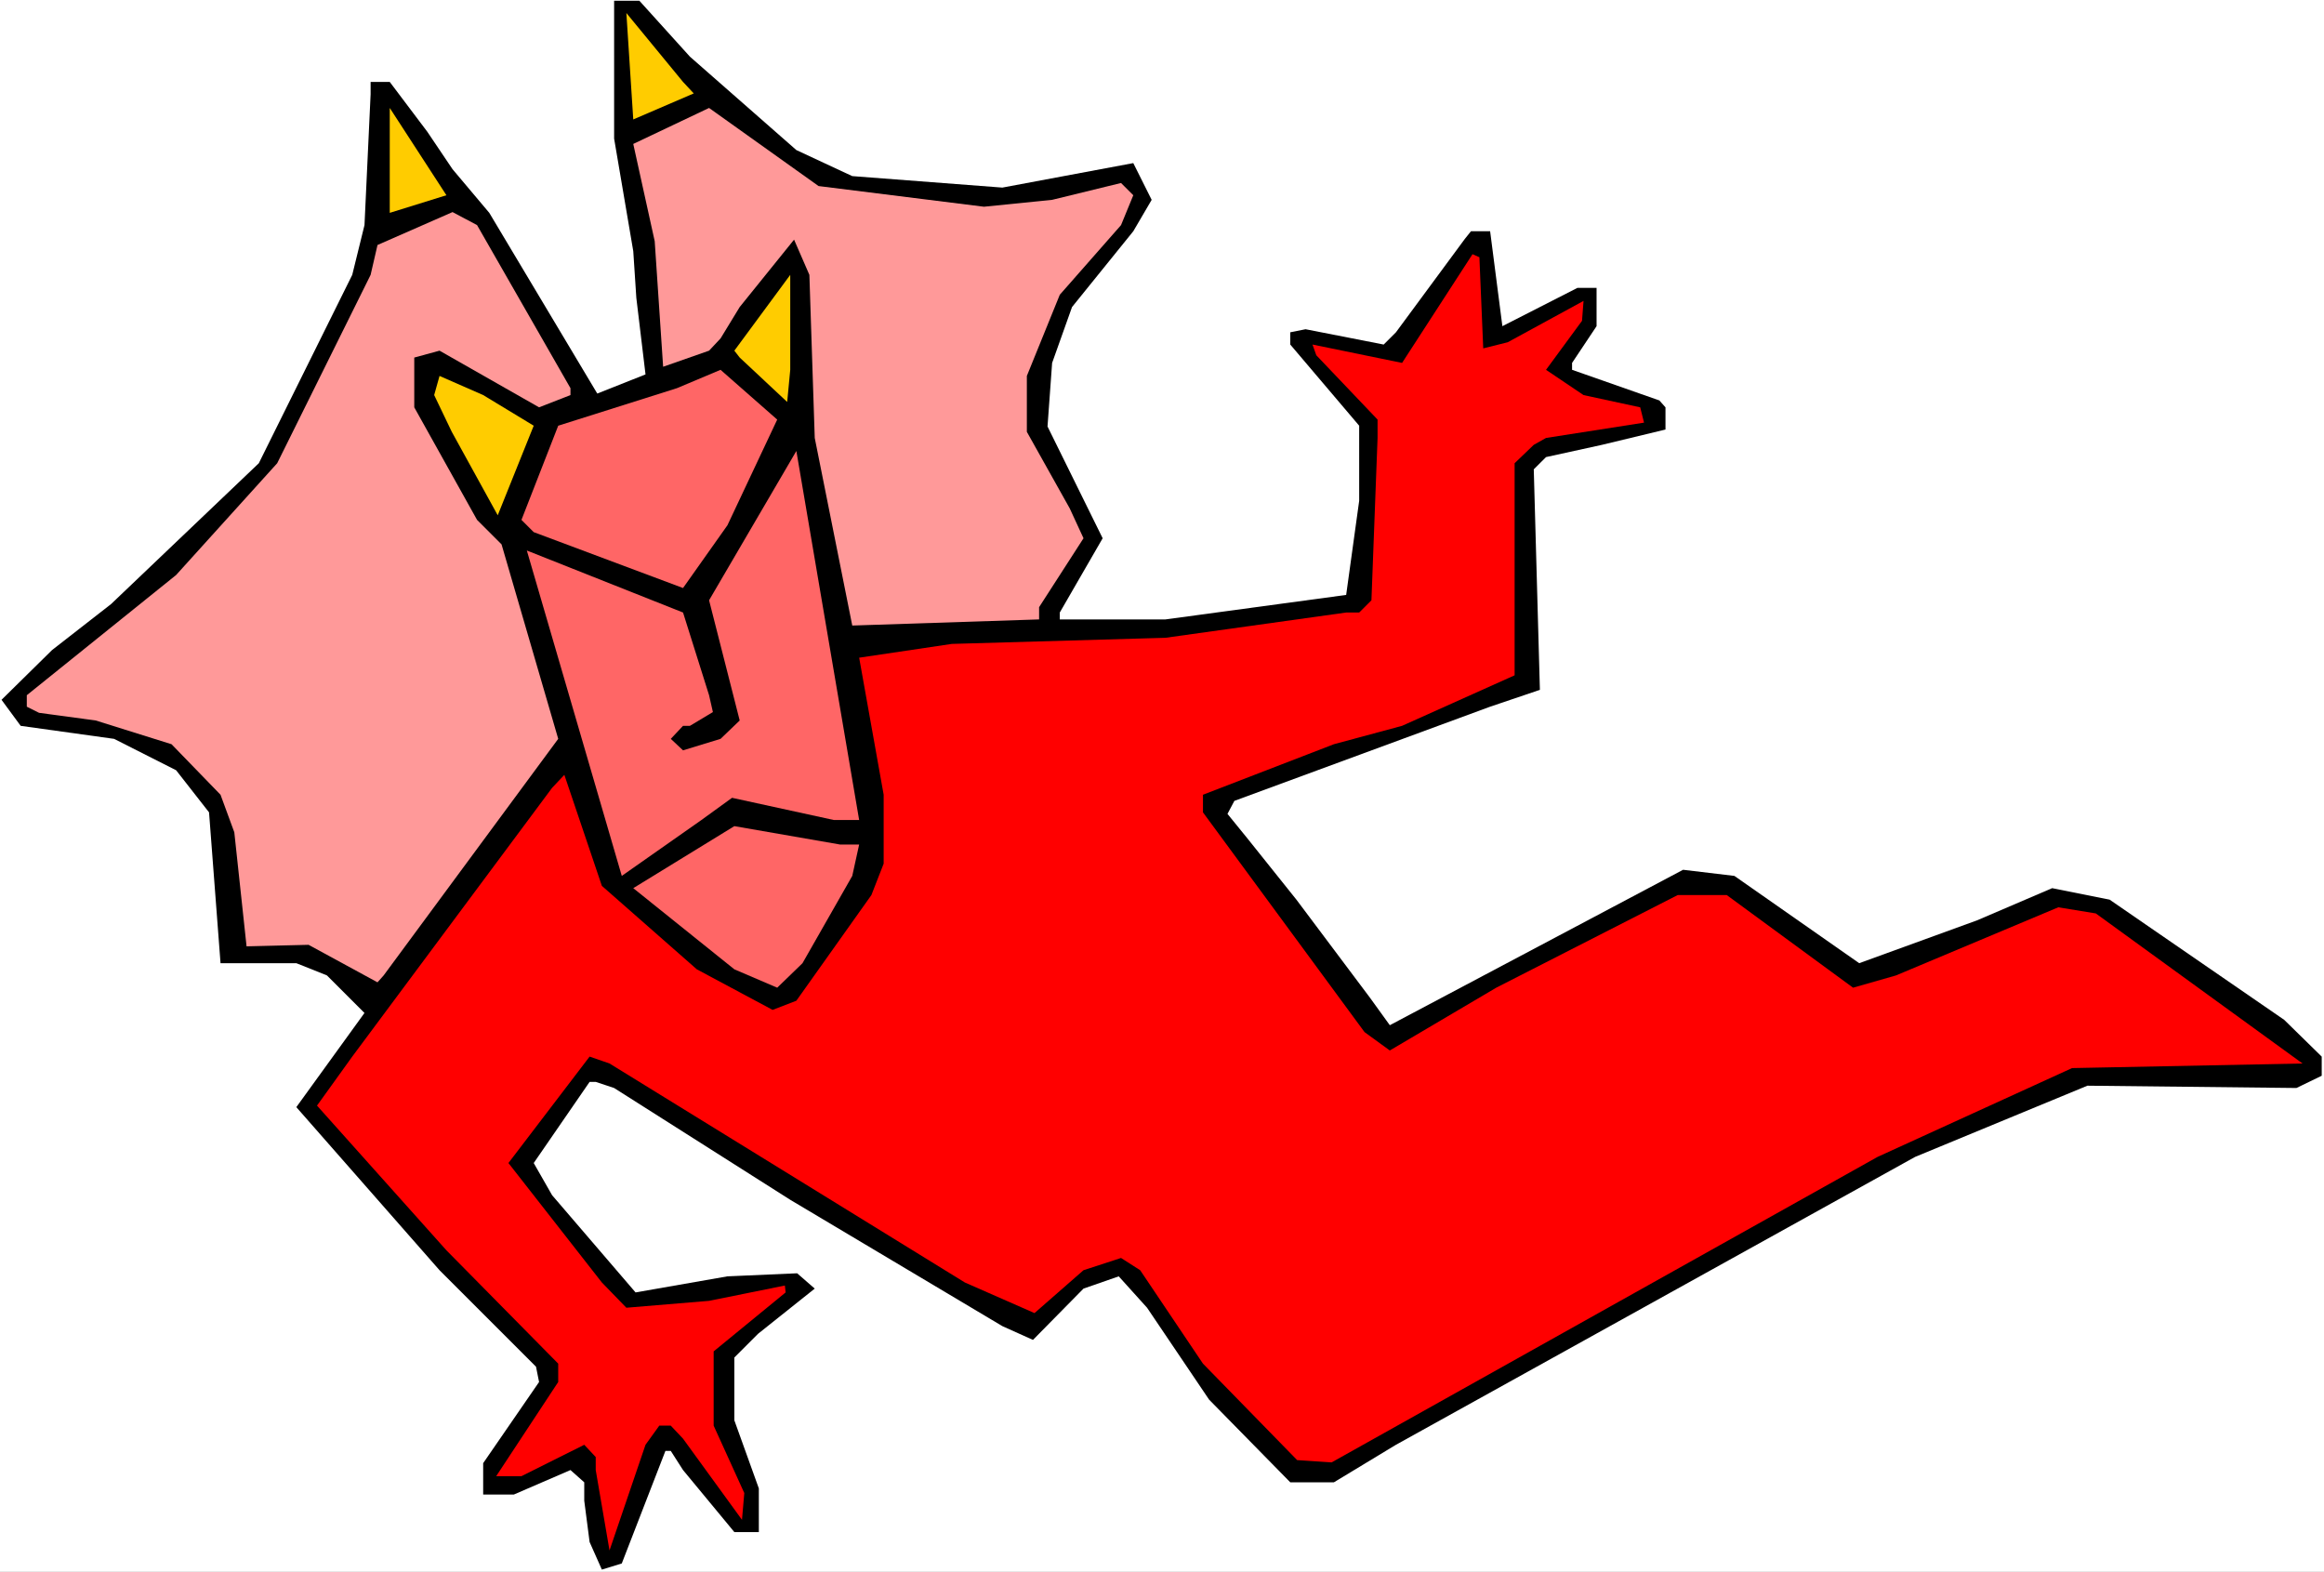
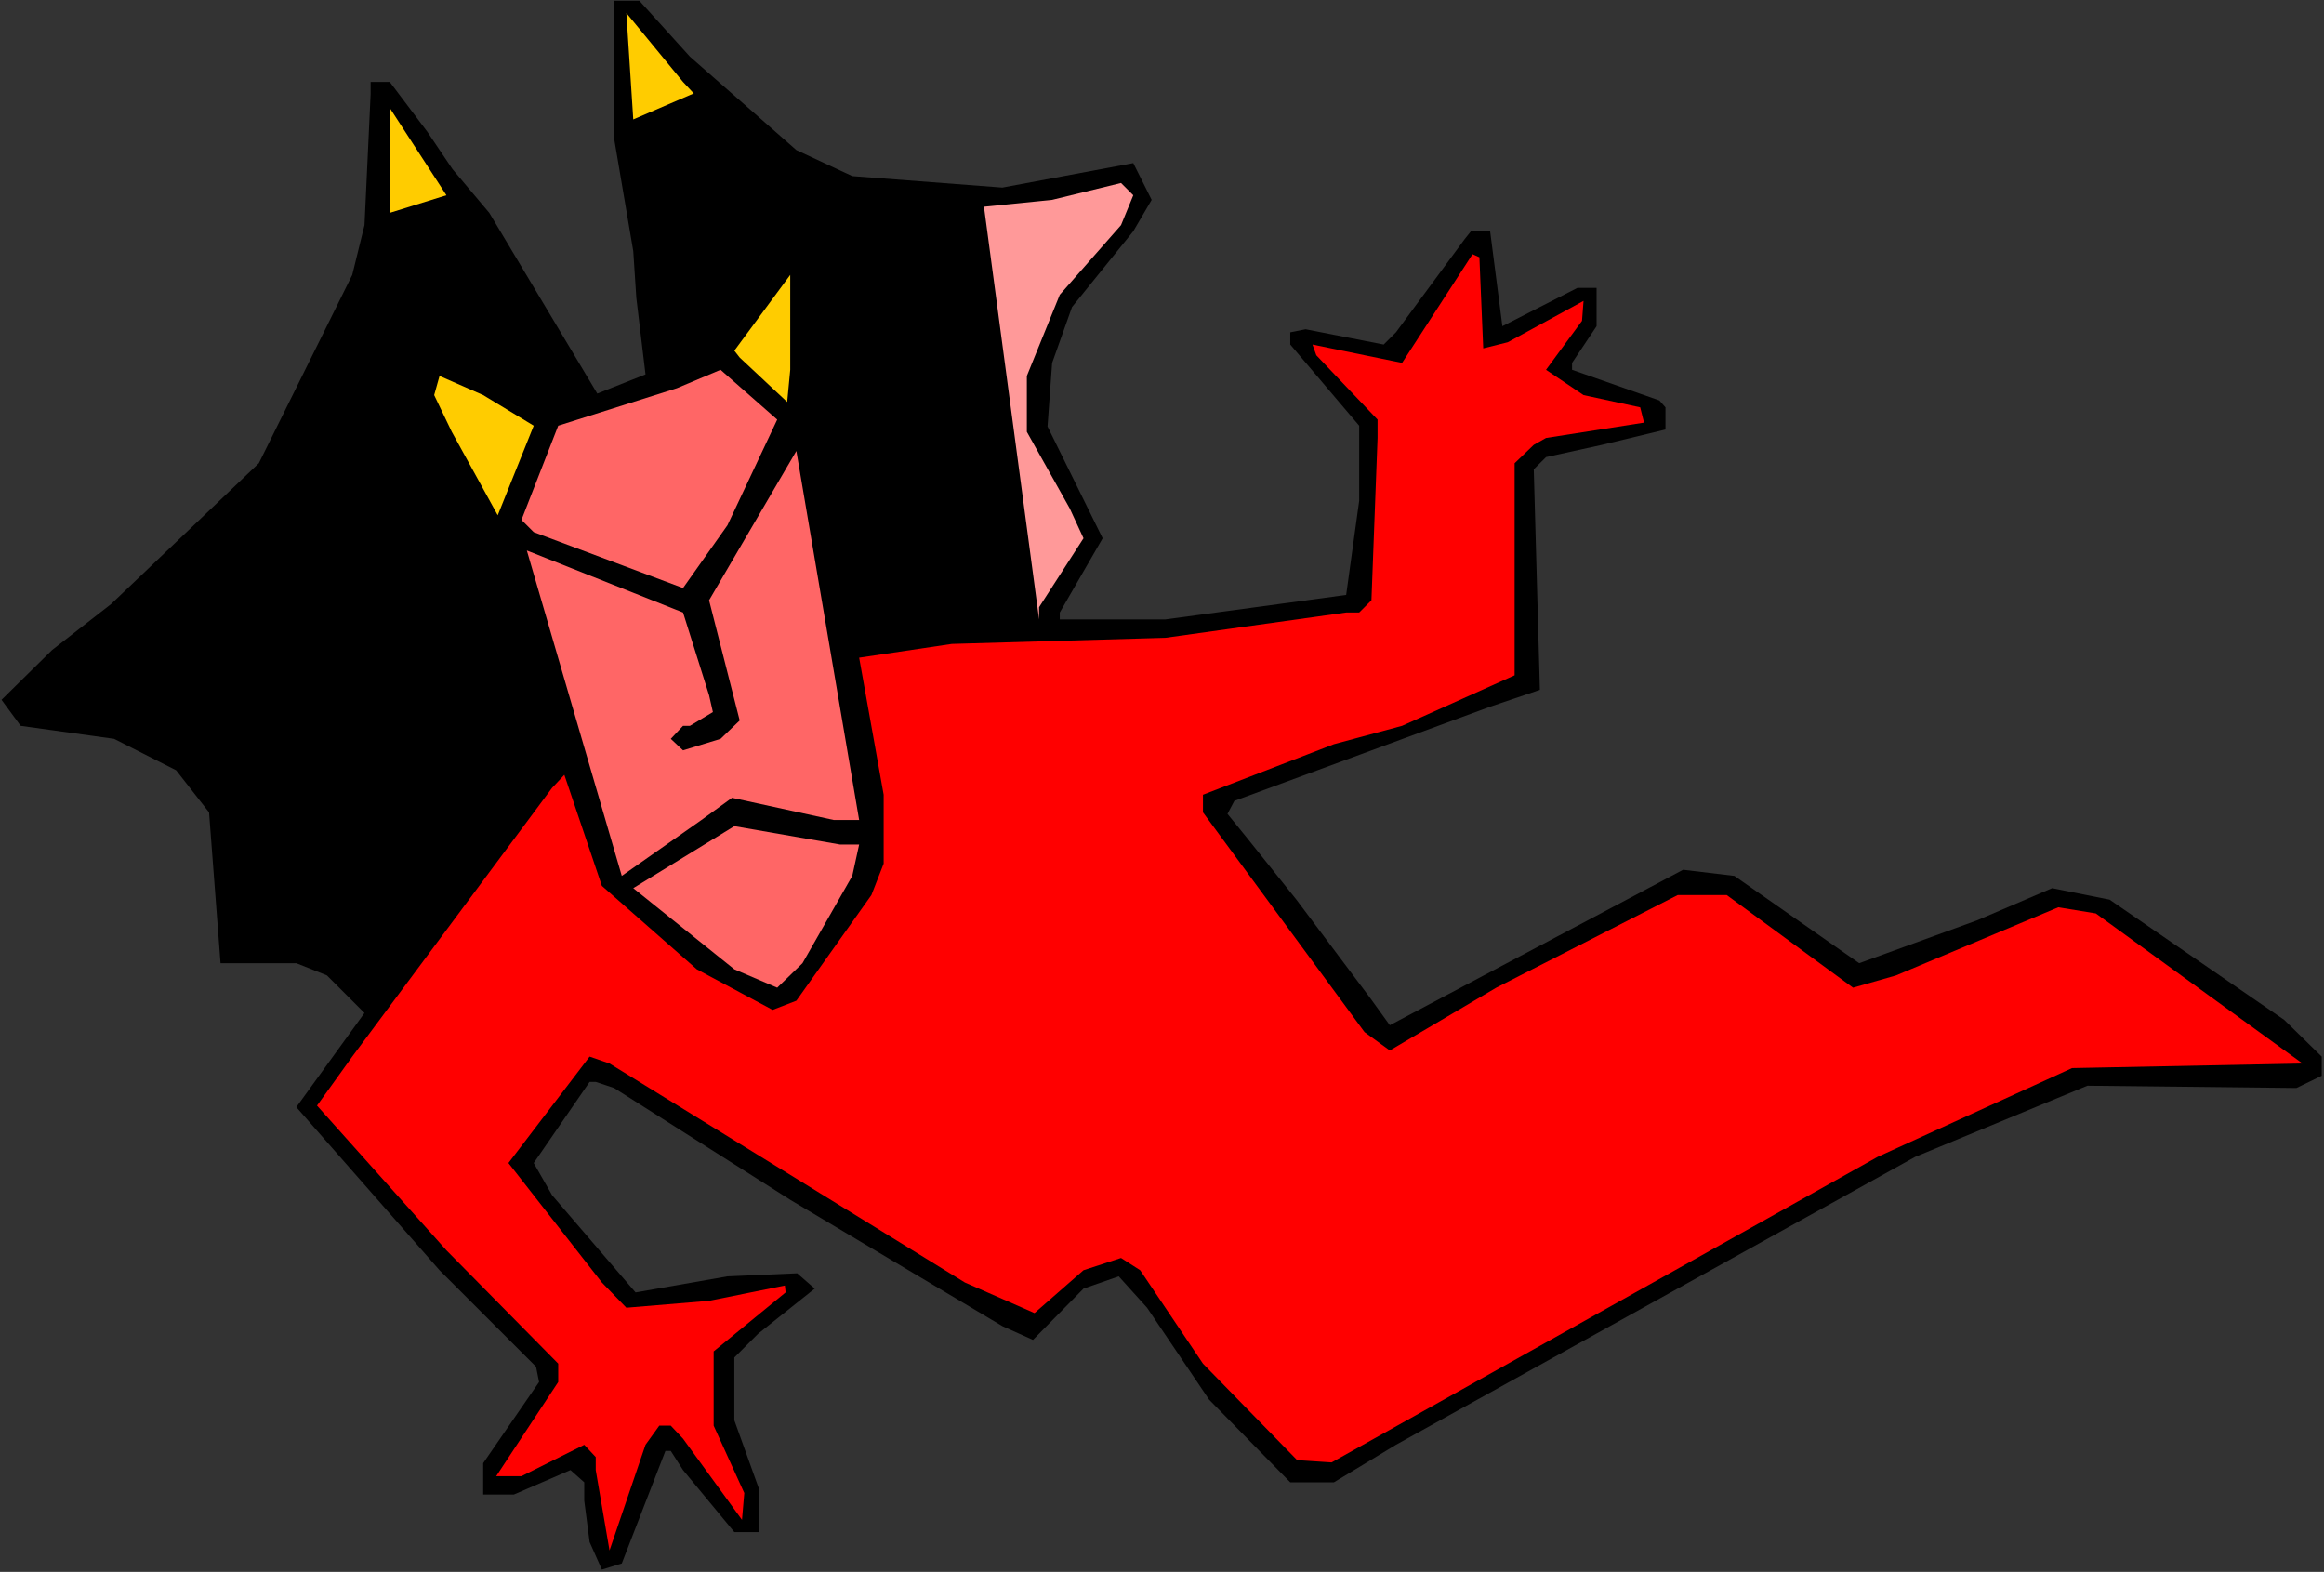
<svg xmlns="http://www.w3.org/2000/svg" xmlns:ns1="http://sodipodi.sourceforge.net/DTD/sodipodi-0.dtd" xmlns:ns2="http://www.inkscape.org/namespaces/inkscape" version="1.0" width="129.766mm" height="87.767mm" id="svg12" ns1:docname="Devil 14.wmf">
  <rect width="100%" height="100%" fill="#333333" stroke="none" />
  <ns1:namedview id="namedview12" pagecolor="#ffffff" bordercolor="#000000" borderopacity="0.25" ns2:showpageshadow="2" ns2:pageopacity="0.0" ns2:pagecheckerboard="0" ns2:deskcolor="#d1d1d1" ns2:document-units="mm" />
  <defs id="defs1">
    <pattern id="WMFhbasepattern" patternUnits="userSpaceOnUse" width="6" height="6" x="0" y="0" />
  </defs>
-   <path style="fill:#ffffff;fill-opacity:1;fill-rule:evenodd;stroke:none" d="M 0,331.72 H 490.455 V 0 H 0 Z" id="path1" />
  <path style="fill:#000000;fill-opacity:1;fill-rule:evenodd;stroke:none" d="m 145.601,11.957 22.462,19.713 11.797,5.494 31.674,2.424 27.634,-5.17 3.878,7.756 -3.878,6.625 -12.928,15.996 -4.202,11.795 -0.97,13.411 11.635,23.59 -9.05,15.673 v 1.454 h 22.301 l 38.138,-5.17 2.747,-19.874 V 89.837 L 272.296,72.71 v -2.585 l 3.232,-0.646 16.483,3.232 2.586,-2.585 14.544,-19.713 1.293,-1.616 h 4.04 l 2.586,20.036 15.837,-8.079 h 4.04 v 8.079 l -5.171,7.756 v 1.454 l 18.422,6.463 1.293,1.454 v 4.686 l -13.413,3.232 -11.797,2.585 -2.586,2.585 1.293,46.534 -10.504,3.555 -53.974,19.874 -1.454,2.747 4.202,5.17 10.342,12.926 15.514,20.682 4.202,5.817 61.893,-32.8 10.827,1.293 26.341,18.42 24.886,-9.048 15.837,-6.786 12.12,2.424 36.845,25.368 7.918,7.756 v 4.039 l -5.333,2.585 -44.117,-0.485 -36.36,15.027 -74.013,41.041 -35.552,19.713 -13.09,7.917 h -9.211 l -17.13,-17.45 -13.09,-19.389 -5.979,-6.625 -7.434,2.585 -10.666,10.826 -6.464,-2.908 -44.763,-26.66 -37.168,-23.59 -3.878,-1.293 h -1.293 l -11.797,17.127 3.878,6.786 17.614,20.52 19.392,-3.393 14.706,-0.646 3.717,3.232 -11.958,9.533 -5.01,5.009 v 13.249 l 5.171,14.38 v 9.21 h -5.171 l -10.827,-13.088 -2.586,-4.039 h -1.131 l -9.211,23.752 -4.202,1.293 -2.586,-5.817 -1.131,-8.725 v -3.878 l -2.909,-2.585 -11.958,5.17 h -6.464 v -6.625 l 11.797,-17.127 -0.646,-3.232 -20.362,-20.359 -30.219,-34.416 14.382,-19.874 -7.918,-7.917 -6.464,-2.585 H 46.541 L 44.117,171.434 37.168,162.547 24.078,155.923 4.363,153.176 0.323,147.682 10.989,137.18 23.432,127.485 54.621,97.755 74.336,58.006 76.922,47.504 78.214,19.874 v -2.585 h 4.04 l 7.918,10.503 5.333,7.917 7.757,9.21 22.786,38.132 10.181,-4.039 -1.939,-16.158 -0.646,-9.856 -4.04,-23.752 V 0.162 h 5.333 z" id="path2" />
  <path style="fill:#ffcc00;fill-opacity:1;fill-rule:evenodd;stroke:none" d="m 146.409,19.713 -12.766,5.494 -1.454,-22.459 11.958,14.542 z" id="path3" />
  <path style="fill:#ffcc00;fill-opacity:1;fill-rule:evenodd;stroke:none" d="M 82.254,44.919 V 22.782 l 11.958,18.42 z" id="path4" />
-   <path style="fill:#ff9999;fill-opacity:1;fill-rule:evenodd;stroke:none" d="m 207.656,43.626 14.382,-1.454 14.544,-3.555 2.586,2.585 -2.586,6.302 -12.928,14.704 -6.949,17.127 v 11.795 l 9.05,16.158 2.909,6.302 -9.373,14.542 v 2.585 l -39.43,1.293 -7.918,-39.587 -1.131,-34.416 -3.232,-7.433 -11.474,14.219 -4.04,6.625 -2.424,2.585 -9.696,3.393 -1.778,-26.499 -4.525,-20.52 15.998,-7.594 23.109,16.481 z" id="path5" />
-   <path style="fill:#ff9999;fill-opacity:1;fill-rule:evenodd;stroke:none" d="m 120.392,81.92 v 1.454 L 113.766,85.959 92.758,74.003 87.426,75.457 V 85.959 l 13.251,23.752 5.171,5.17 11.958,41.041 -36.845,49.928 -1.293,1.454 -14.544,-7.917 -13.09,0.323 -2.586,-24.075 -2.909,-7.917 L 36.198,157.054 20.2,152.045 8.242,150.429 5.656,149.136 v -2.424 L 37.168,121.345 58.499,97.755 78.214,58.006 l 1.454,-6.302 15.837,-6.948 5.171,2.747 z" id="path6" />
+   <path style="fill:#ff9999;fill-opacity:1;fill-rule:evenodd;stroke:none" d="m 207.656,43.626 14.382,-1.454 14.544,-3.555 2.586,2.585 -2.586,6.302 -12.928,14.704 -6.949,17.127 v 11.795 l 9.05,16.158 2.909,6.302 -9.373,14.542 v 2.585 z" id="path5" />
  <path style="fill:#ff0000;fill-opacity:1;fill-rule:evenodd;stroke:none" d="m 313.019,73.518 5.171,-1.293 15.998,-8.725 -0.323,4.201 -7.595,10.341 7.918,5.332 11.958,2.585 0.808,3.232 -20.685,3.232 -2.586,1.454 -4.04,3.878 v 44.757 l -23.755,10.664 -14.382,3.878 -27.634,10.664 v 3.716 l 34.098,46.373 5.333,3.878 22.462,-13.249 38.299,-19.551 h 10.342 l 26.664,19.551 9.05,-2.585 34.259,-14.38 7.918,1.293 43.632,31.669 -48.642,0.969 -41.046,18.743 -115.221,64.47 -7.272,-0.485 -19.877,-20.359 -13.251,-19.713 -4.04,-2.585 -7.918,2.585 -10.342,9.048 -14.706,-6.463 -74.982,-46.211 -4.202,-1.454 -17.13,22.459 19.715,25.206 5.171,5.332 17.453,-1.454 15.998,-3.232 0.162,1.454 -15.19,12.442 v 15.673 l 6.464,14.219 -0.485,5.655 -12.443,-17.127 -2.586,-2.747 h -2.424 l -2.909,4.039 -7.595,22.298 -2.909,-16.966 v -2.747 l -2.424,-2.585 -13.251,6.625 h -5.333 l 13.09,-19.874 v -3.878 l -23.594,-23.914 -27.31,-30.538 7.434,-10.341 42.178,-56.714 2.586,-2.747 7.918,23.429 20.038,17.612 15.998,8.564 5.01,-1.939 15.837,-22.298 2.586,-6.625 v -14.542 l -5.171,-28.922 19.554,-2.908 45.086,-1.293 38.138,-5.332 h 2.747 l 2.586,-2.585 1.293,-34.255 v -3.878 l -12.928,-13.573 -0.808,-2.262 18.907,3.878 14.867,-22.944 1.454,0.646 z" id="path7" />
  <path style="fill:#ffcc00;fill-opacity:1;fill-rule:evenodd;stroke:none" d="m 166.125,84.828 -10.019,-9.372 -1.131,-1.454 11.797,-15.996 v 20.036 z" id="path8" />
  <path style="fill:#ff6666;fill-opacity:1;fill-rule:evenodd;stroke:none" d="m 153.52,110.843 -9.373,13.249 -31.512,-11.795 -2.586,-2.585 7.757,-19.874 25.048,-7.917 9.211,-3.878 11.958,10.503 z" id="path9" />
  <path style="fill:#ffcc00;fill-opacity:1;fill-rule:evenodd;stroke:none" d="m 112.635,89.837 -7.595,18.905 -9.696,-17.612 -3.717,-7.756 1.131,-4.039 9.211,4.039 z" id="path10" />
  <path style="fill:#ff6666;fill-opacity:1;fill-rule:evenodd;stroke:none" d="m 175.982,173.05 -21.493,-4.686 -6.464,4.686 -16.806,11.795 -20.038,-68.671 32.966,13.088 5.494,17.45 0.808,3.555 -4.848,2.908 h -1.454 l -2.586,2.747 2.586,2.424 7.918,-2.424 4.04,-3.878 -6.464,-25.368 18.422,-31.508 13.251,77.881 z" id="path11" />
  <path style="fill:#ff6666;fill-opacity:1;fill-rule:evenodd;stroke:none" d="m 181.315,178.221 -1.454,6.625 -10.504,18.42 -5.333,5.17 -9.05,-3.878 -21.331,-17.127 21.331,-13.088 22.301,3.878 z" id="path12" />
</svg>